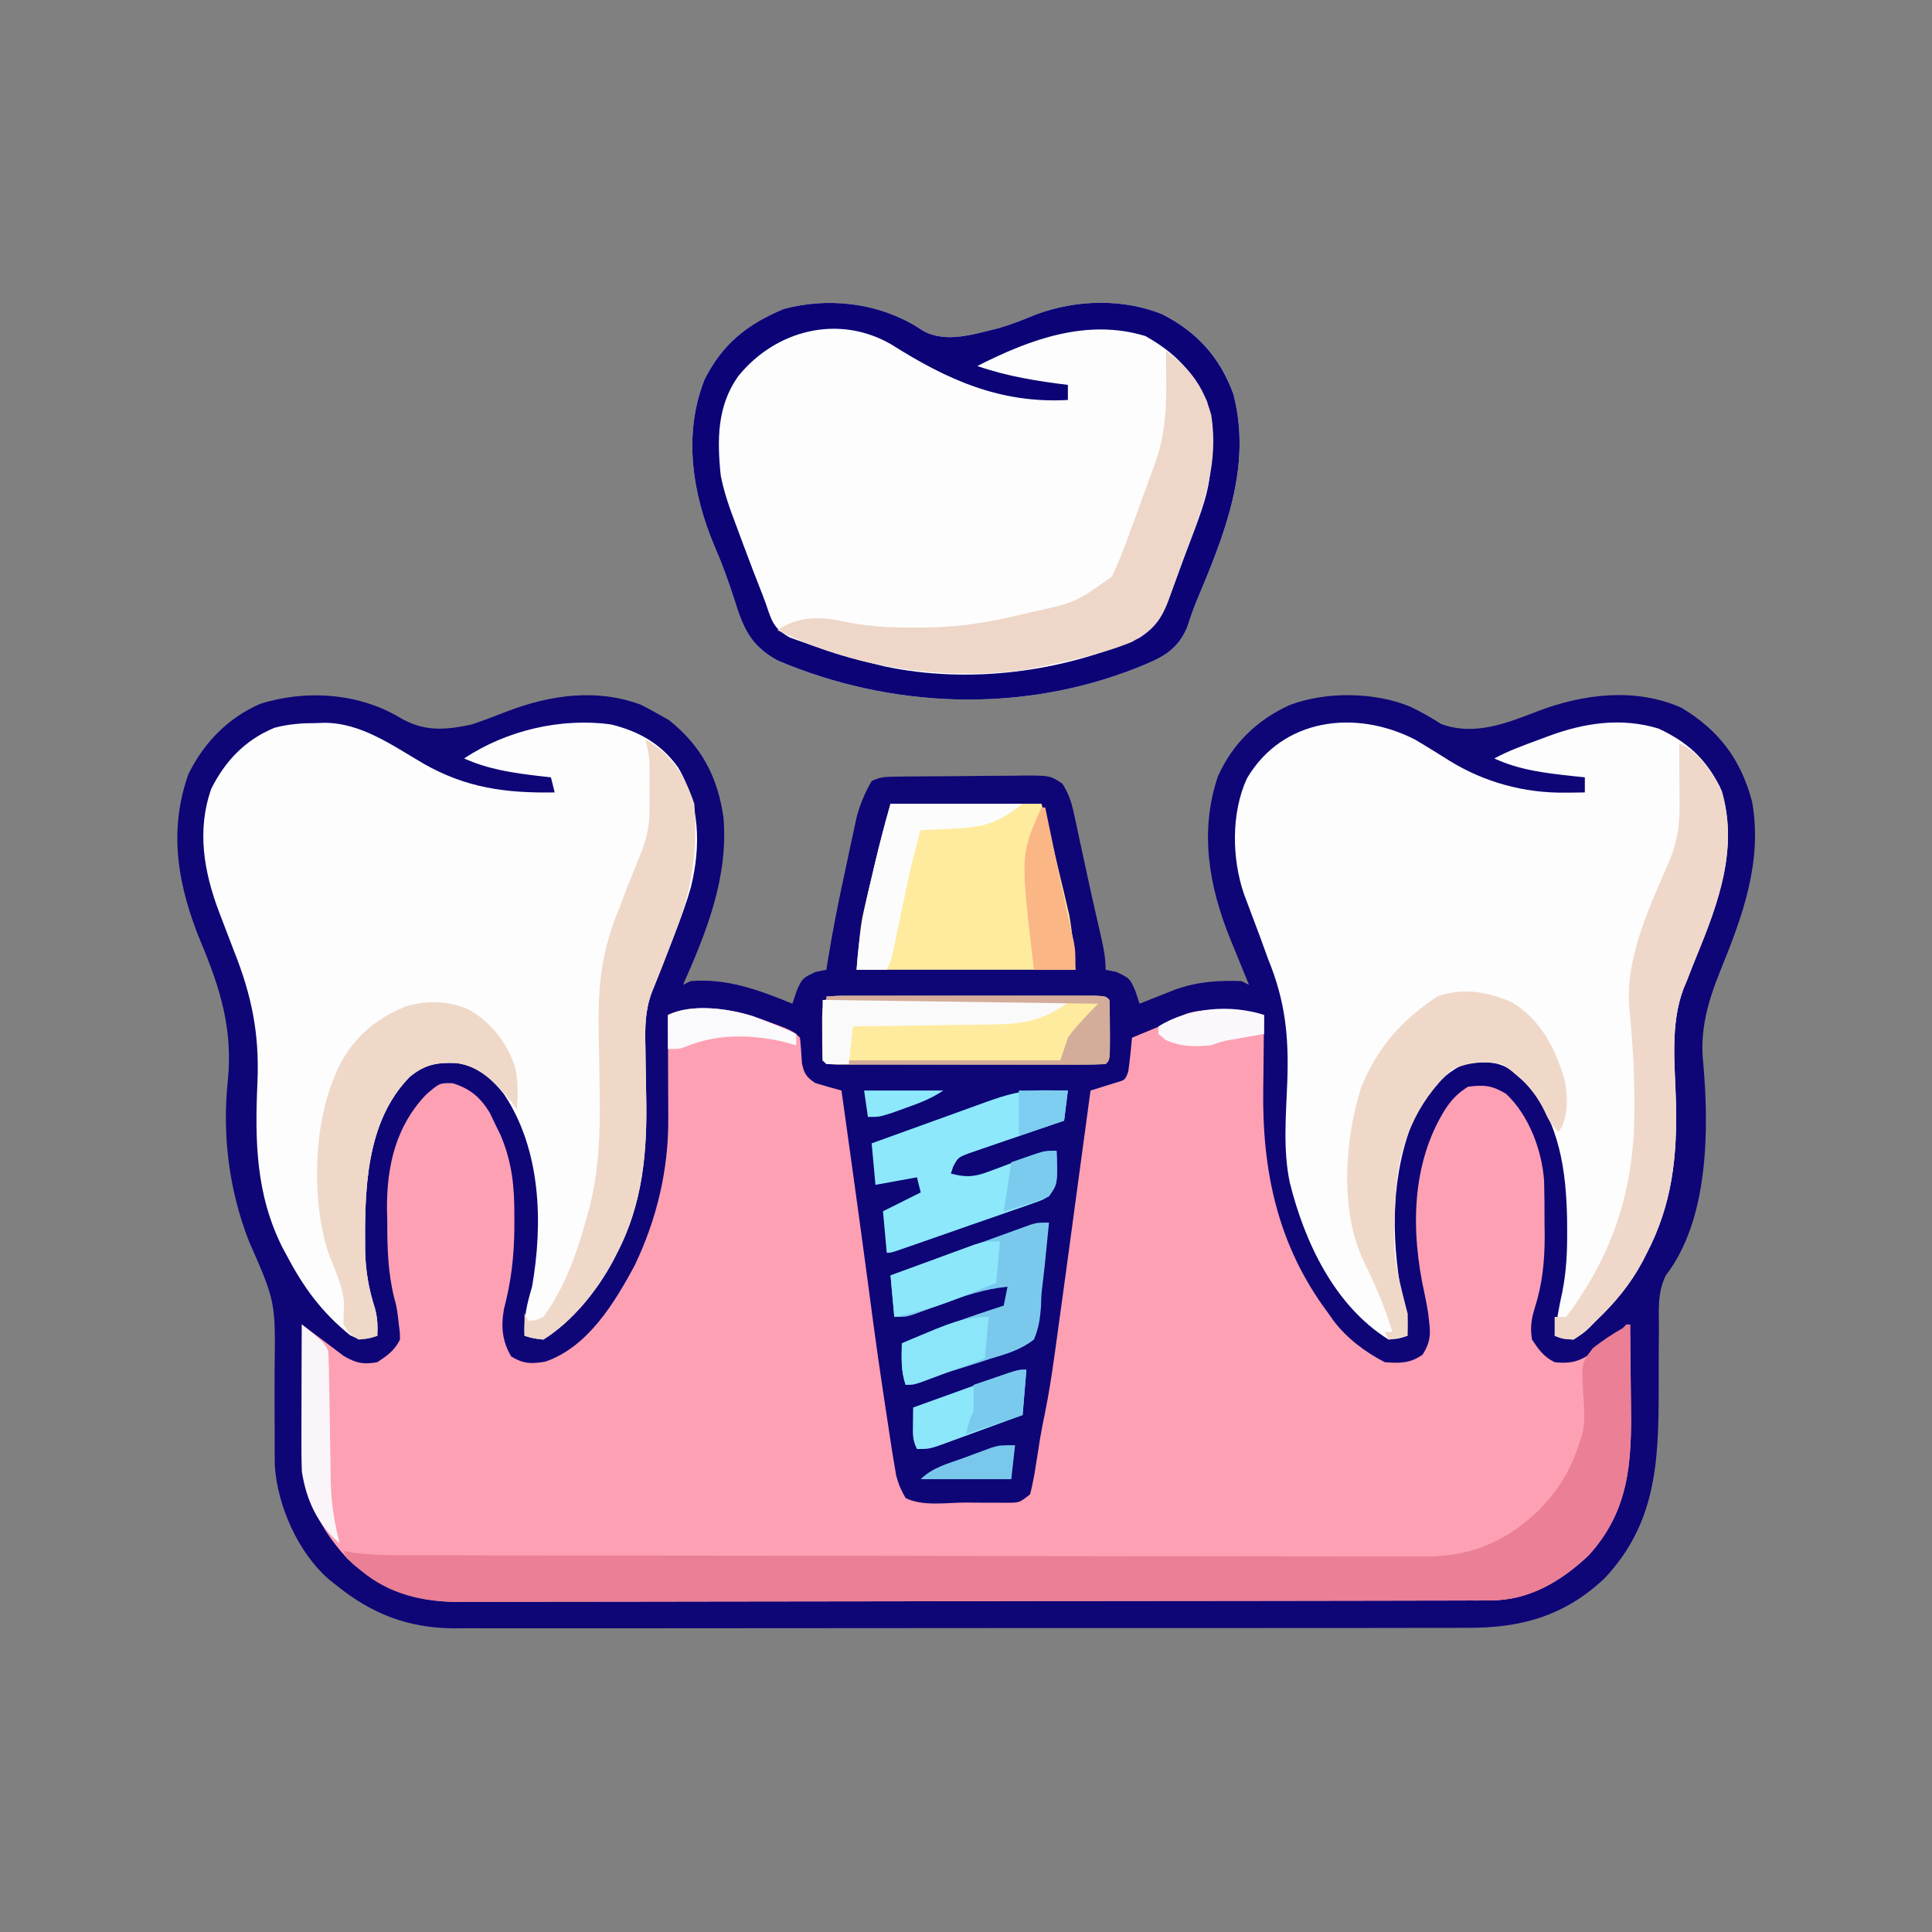
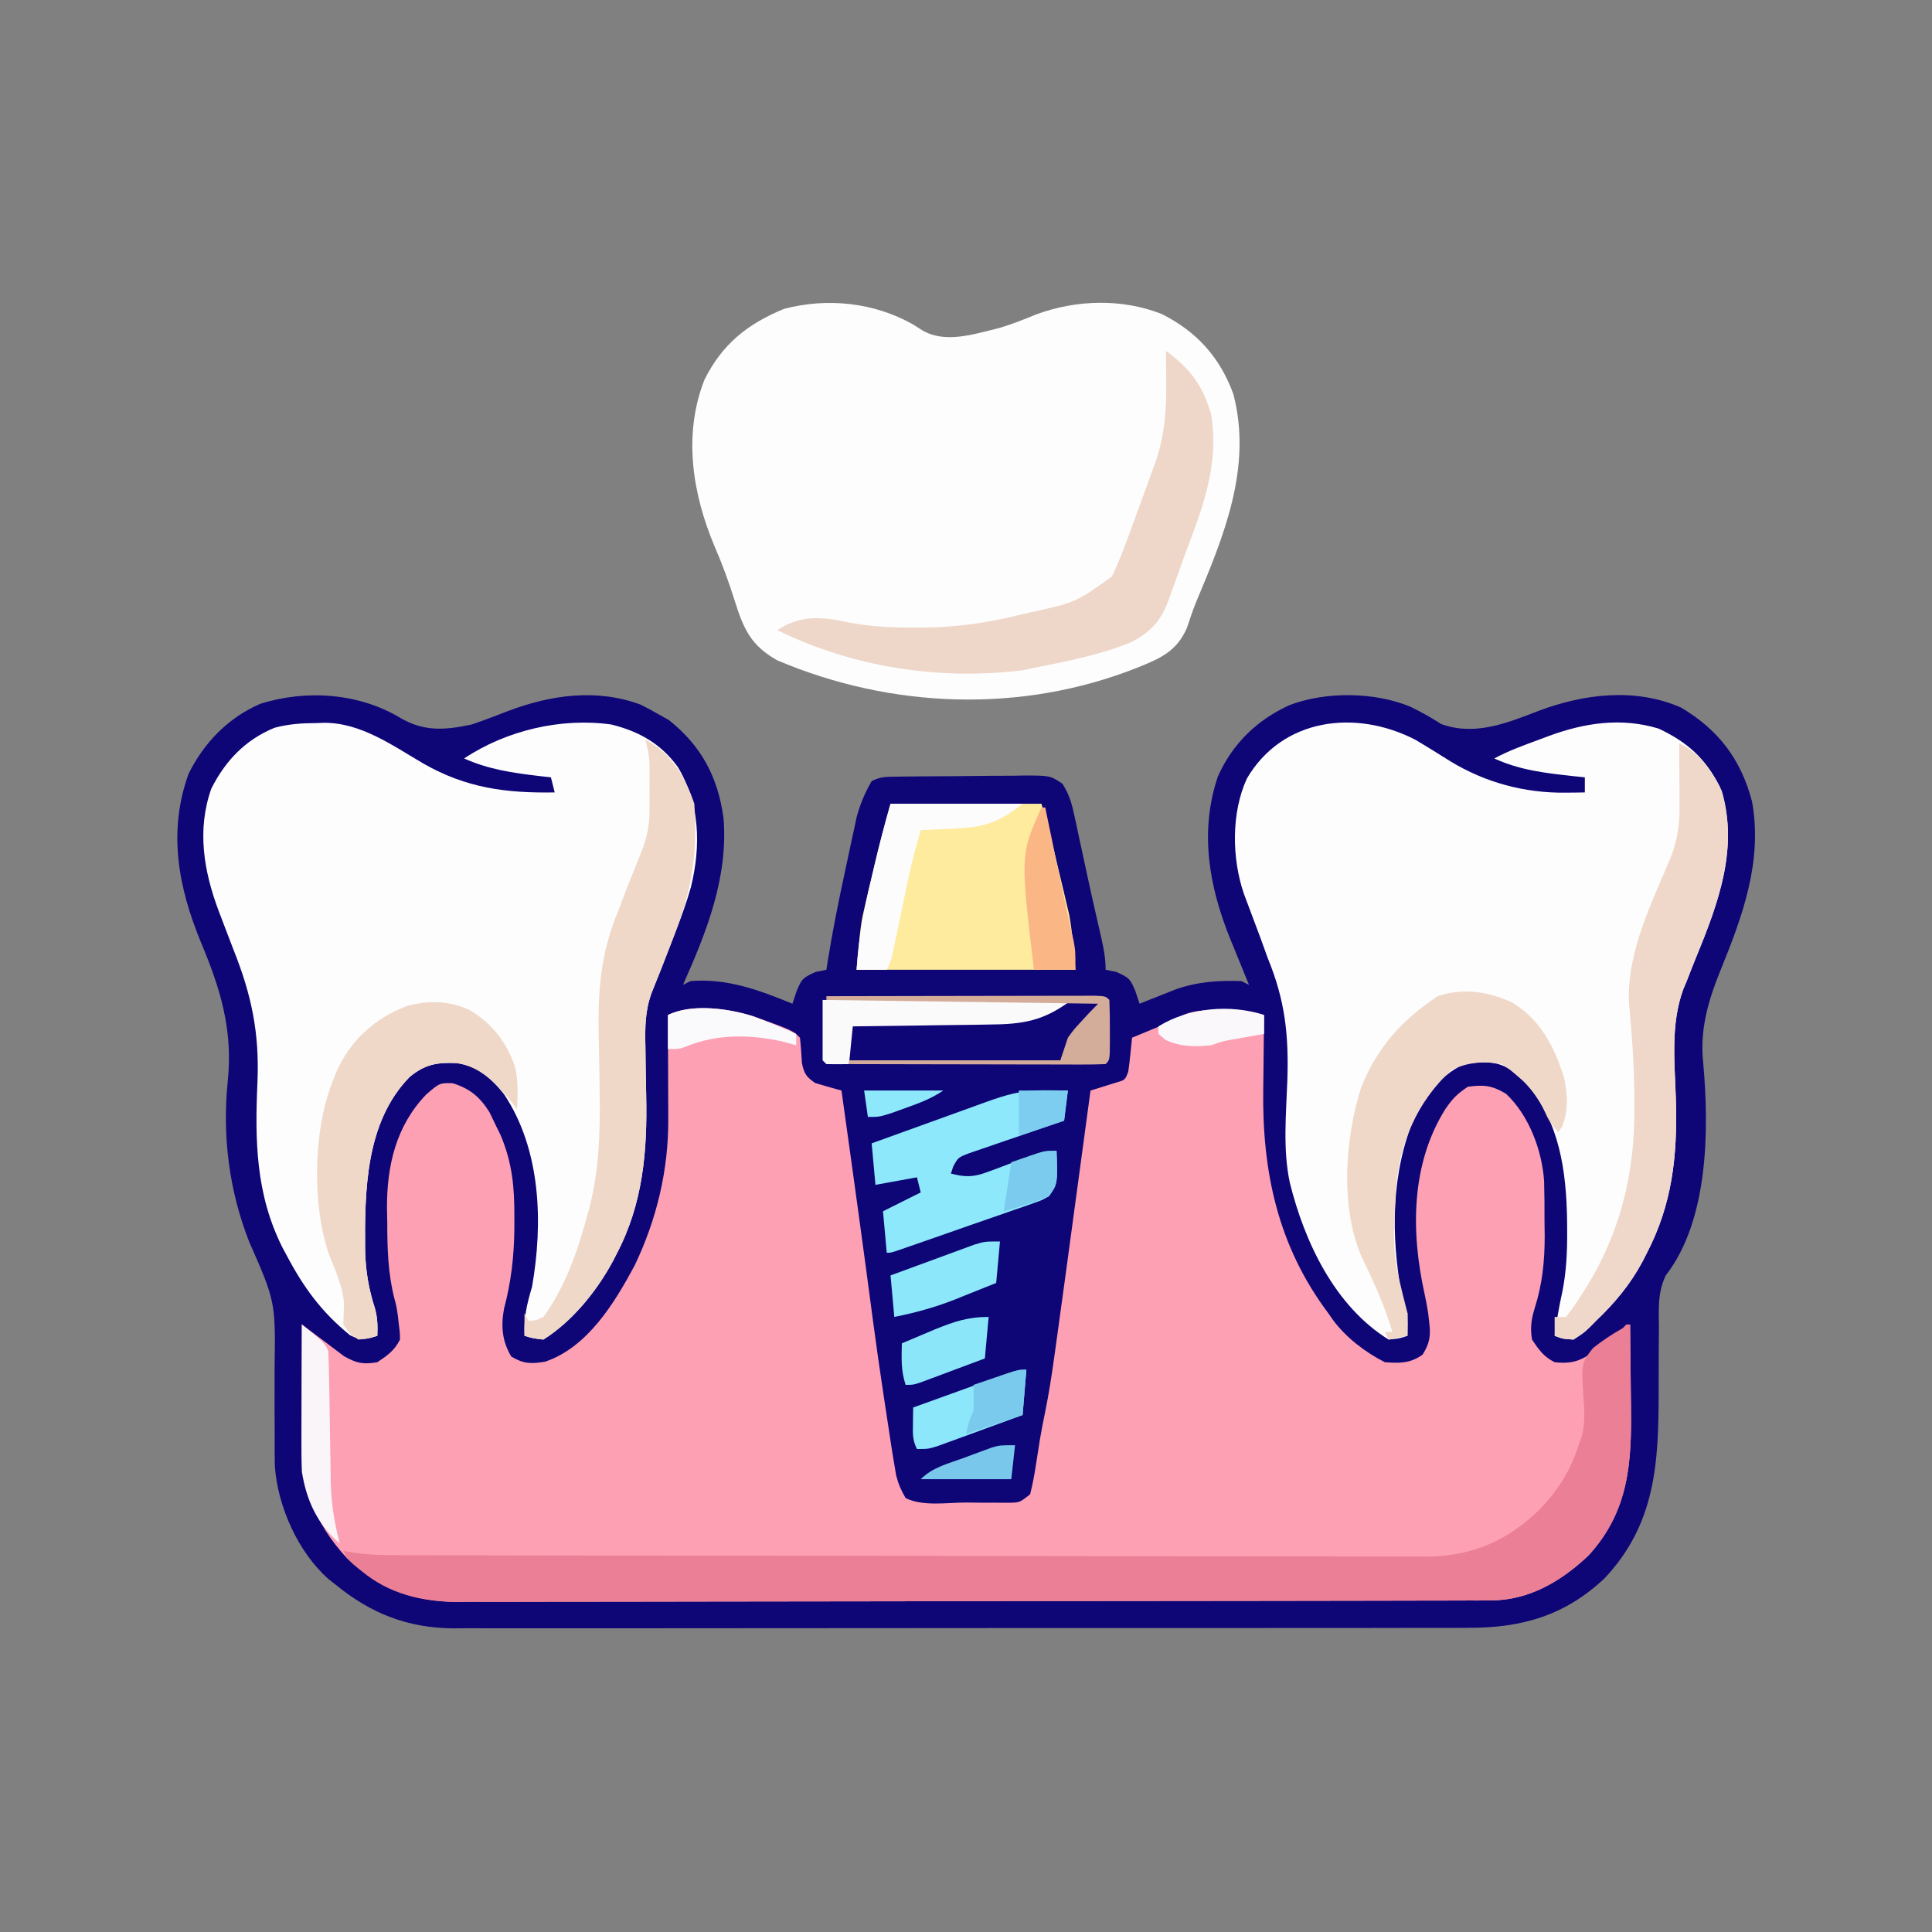
<svg xmlns="http://www.w3.org/2000/svg" width="512" height="512">
  <rect width="100%" height="100%" fill="#808080" stroke="none" />
  <path d="M0 0 C6.324 3.75 11.93 3.326 19.016 1.809 C22.261 0.718 25.446 -0.524 28.641 -1.754 C39.965 -6.051 52.187 -7.774 63.828 -3.441 C65.247 -2.736 66.647 -1.99 68.016 -1.191 C69.088 -0.593 70.161 0.005 71.266 0.621 C79.911 7.498 84.259 15.728 85.758 26.617 C87.026 42.319 81.295 56.7 75.016 70.809 C75.676 70.479 76.336 70.149 77.016 69.809 C86.669 69.017 95.173 72.173 104.016 75.809 C104.387 74.695 104.758 73.581 105.141 72.434 C106.495 69.195 106.778 68.916 110.203 67.371 C111.131 67.185 112.059 67 113.016 66.809 C113.172 65.794 113.172 65.794 113.332 64.759 C114.632 56.636 116.244 48.597 117.992 40.561 C118.457 38.417 118.909 36.271 119.361 34.125 C119.661 32.741 119.961 31.357 120.262 29.973 C120.527 28.74 120.791 27.507 121.064 26.237 C122.023 22.783 123.22 19.907 125.016 16.809 C127.359 15.637 128.79 15.664 131.402 15.632 C132.764 15.612 132.764 15.612 134.153 15.593 C135.136 15.585 136.12 15.578 137.133 15.57 C138.142 15.562 139.15 15.554 140.189 15.546 C142.326 15.532 144.463 15.521 146.6 15.513 C149.871 15.496 153.14 15.452 156.41 15.408 C158.484 15.398 160.559 15.39 162.633 15.383 C164.102 15.357 164.102 15.357 165.6 15.33 C172.324 15.351 172.324 15.351 175.567 17.495 C177.205 20.11 177.93 22.237 178.578 25.254 C178.816 26.323 179.053 27.392 179.298 28.494 C179.535 29.629 179.772 30.764 180.016 31.934 C180.269 33.093 180.523 34.251 180.784 35.446 C181.296 37.79 181.802 40.135 182.302 42.482 C182.942 45.467 183.607 48.446 184.289 51.422 C184.656 53.03 185.023 54.638 185.391 56.246 C185.558 56.978 185.726 57.71 185.898 58.463 C186.536 61.317 187.016 63.873 187.016 66.809 C188.408 67.087 188.408 67.087 189.828 67.371 C193.253 68.916 193.536 69.195 194.891 72.434 C195.262 73.547 195.633 74.661 196.016 75.809 C196.884 75.459 197.753 75.11 198.648 74.75 C199.801 74.295 200.953 73.84 202.141 73.371 C203.278 72.919 204.415 72.466 205.586 72 C211.473 69.955 216.852 69.603 223.016 69.809 C223.676 70.139 224.336 70.469 225.016 70.809 C224.668 69.963 224.668 69.963 224.313 69.1 C223.25 66.505 222.195 63.907 221.141 61.309 C220.593 59.978 220.593 59.978 220.035 58.621 C214.407 44.704 211.84 30.182 216.762 15.598 C220.64 6.875 227.124 0.625 235.719 -3.316 C245.381 -6.997 258.36 -6.845 267.828 -2.879 C270.683 -1.499 273.279 -0.024 275.953 1.684 C284.779 4.926 293.357 1.448 301.641 -1.754 C313.673 -6.317 327.442 -8.025 339.59 -2.641 C349.521 3.292 355.412 11.118 358.328 22.246 C361.183 38.153 355.764 52.732 349.834 67.275 C346.621 75.28 344.437 82.867 345.391 91.559 C346.934 109.002 346.897 133.06 335.445 147.835 C333.256 152.389 333.615 156.789 333.645 161.777 C333.627 163.98 333.61 166.184 333.592 168.387 C333.582 171.838 333.578 175.289 333.58 178.74 C333.56 197.531 332.804 213.619 319.266 228.059 C308.66 238.039 297.17 241.275 282.884 241.196 C281.7 241.202 280.516 241.207 279.295 241.213 C276.035 241.224 272.774 241.223 269.513 241.215 C265.986 241.211 262.459 241.223 258.932 241.233 C252.033 241.251 245.133 241.251 238.234 241.246 C232.623 241.242 227.012 241.244 221.401 241.249 C220.201 241.25 220.201 241.25 218.977 241.251 C217.351 241.253 215.726 241.254 214.1 241.256 C198.873 241.27 183.645 241.264 168.418 241.253 C154.504 241.243 140.59 241.256 126.677 241.28 C112.37 241.304 98.064 241.314 83.758 241.307 C75.734 241.303 67.71 241.306 59.686 241.323 C52.855 241.338 46.024 241.339 39.193 241.321 C35.712 241.313 32.231 241.31 28.75 241.326 C24.967 241.339 21.184 241.327 17.401 241.31 C16.314 241.319 15.228 241.329 14.108 241.339 C2.004 241.223 -7.642 237.426 -16.984 229.809 C-17.94 229.058 -17.94 229.058 -18.914 228.293 C-27.008 221.17 -32.443 208.924 -33.155 198.249 C-33.211 195.335 -33.208 192.426 -33.188 189.512 C-33.198 187.314 -33.21 185.116 -33.223 182.918 C-33.233 179.491 -33.234 176.064 -33.214 172.637 C-32.955 154.796 -32.955 154.796 -39.984 138.809 C-45.306 125.192 -47.114 110.74 -45.613 96.219 C-44.233 82.658 -47.579 71.818 -52.759 59.462 C-58.789 44.825 -61.521 30.081 -55.984 14.809 C-51.878 6.583 -45.567 0.075 -37.109 -3.629 C-25.036 -7.513 -10.907 -6.549 0 0 Z " fill="#0E0577" transform="translate(105.984,190.191)" />
  <path d="M0 0 C10.491 3.768 10.491 3.768 12.418 5.695 C12.661 7.951 12.801 10.205 12.941 12.469 C13.54 15.264 14.078 16.049 16.418 17.695 C18.743 18.391 21.076 19.06 23.418 19.695 C24.017 23.985 24.615 28.276 25.212 32.566 C25.433 34.156 25.655 35.747 25.876 37.338 C27.256 47.235 28.617 57.135 29.945 67.039 C33.083 90.65 33.083 90.65 36.668 114.195 C36.819 115.137 36.97 116.079 37.125 117.05 C37.268 117.892 37.411 118.734 37.559 119.602 C37.678 120.306 37.796 121.011 37.919 121.736 C38.482 123.947 39.255 125.734 40.418 127.695 C44.981 129.977 51.346 128.88 56.355 128.883 C57.657 128.895 58.958 128.907 60.299 128.92 C61.543 128.922 62.788 128.924 64.07 128.926 C65.215 128.93 66.36 128.934 67.539 128.938 C70.616 128.912 70.616 128.912 73.418 126.695 C74.084 123.995 74.582 121.436 74.98 118.695 C75.21 117.237 75.44 115.778 75.672 114.32 C75.782 113.609 75.893 112.898 76.007 112.165 C76.408 109.755 76.882 107.373 77.379 104.981 C78.349 100.17 79.111 95.357 79.781 90.496 C79.905 89.614 80.029 88.732 80.157 87.823 C81.922 75.188 83.625 62.545 85.332 49.903 C85.795 46.483 86.258 43.063 86.721 39.643 C87.621 32.994 88.52 26.345 89.418 19.695 C90.056 19.502 90.694 19.309 91.352 19.109 C92.178 18.849 93.004 18.589 93.855 18.32 C94.679 18.065 95.503 17.81 96.352 17.547 C98.596 16.886 98.596 16.886 99.418 14.695 C99.643 13.159 99.826 11.616 99.98 10.07 C100.064 9.253 100.148 8.436 100.234 7.594 C100.295 6.967 100.356 6.341 100.418 5.695 C101.238 5.358 102.058 5.02 102.902 4.672 C103.98 4.226 105.058 3.78 106.168 3.32 C107.235 2.879 108.303 2.439 109.402 1.984 C112.29 0.835 112.29 0.835 114.305 -0.457 C117.615 -1.785 120.971 -1.552 124.48 -1.492 C125.2 -1.492 125.92 -1.491 126.662 -1.49 C129.835 -1.464 132.388 -1.315 135.418 -0.305 C135.402 0.707 135.387 1.719 135.37 2.762 C135.315 6.592 135.281 10.422 135.253 14.252 C135.238 15.896 135.218 17.539 135.192 19.183 C134.85 41.087 139.031 60.873 152.418 78.695 C153.046 79.598 153.046 79.598 153.688 80.52 C157.174 85.213 162.233 89.06 167.418 91.695 C171.325 91.993 174.169 92.016 177.418 89.695 C179.347 86.628 179.609 84.636 179.168 81.07 C179.08 80.294 178.993 79.518 178.902 78.719 C178.625 76.987 178.32 75.259 177.937 73.547 C174.282 57.07 174.327 39.11 183.48 24.57 C185.382 21.816 186.562 20.599 189.418 18.695 C193.707 18.129 195.806 18.328 199.543 20.57 C205.607 26.277 209.066 35.52 209.623 43.701 C209.723 47.285 209.74 50.86 209.73 54.445 C209.747 55.657 209.763 56.869 209.779 58.117 C209.783 64.957 209.177 70.929 207.106 77.46 C206.207 80.381 205.914 82.673 206.418 85.695 C208.218 88.395 209.502 90.237 212.418 91.695 C217.655 92.271 220.015 91.027 224.105 87.82 C225.037 87.101 225.969 86.382 226.93 85.641 C227.751 84.999 228.572 84.357 229.418 83.695 C230.903 82.705 230.903 82.705 232.418 81.695 C232.493 87.066 232.547 92.437 232.583 97.809 C232.598 99.632 232.618 101.455 232.644 103.278 C232.855 118.382 232.103 131.195 221.379 142.926 C214.089 149.79 205.636 154.809 195.459 154.83 C194.454 154.834 193.45 154.838 192.415 154.843 C191.314 154.843 190.212 154.843 189.077 154.842 C187.906 154.846 186.734 154.85 185.527 154.854 C182.273 154.863 179.02 154.867 175.767 154.87 C172.258 154.874 168.749 154.883 165.24 154.892 C156.766 154.912 148.291 154.922 139.817 154.931 C135.824 154.935 131.831 154.941 127.838 154.946 C114.562 154.963 101.285 154.977 88.008 154.985 C84.563 154.987 81.118 154.989 77.674 154.99 C76.817 154.991 75.961 154.991 75.079 154.992 C61.216 155 47.353 155.026 33.49 155.058 C19.251 155.091 5.011 155.109 -9.228 155.112 C-17.22 155.114 -25.213 155.123 -33.205 155.149 C-40.013 155.171 -46.821 155.179 -53.628 155.169 C-57.099 155.164 -60.57 155.166 -64.04 155.186 C-67.811 155.203 -71.582 155.196 -75.353 155.183 C-76.981 155.2 -76.981 155.2 -78.643 155.216 C-90.047 155.121 -99.312 151.621 -107.582 143.695 C-116.47 134.068 -119.76 124.564 -119.68 111.676 C-119.678 110.817 -119.677 109.959 -119.675 109.074 C-119.67 106.344 -119.657 103.613 -119.645 100.883 C-119.64 99.027 -119.635 97.171 -119.631 95.314 C-119.62 90.775 -119.603 86.235 -119.582 81.695 C-118.314 82.646 -117.046 83.596 -115.777 84.547 C-115.071 85.076 -114.365 85.606 -113.637 86.151 C-111.906 87.452 -110.181 88.76 -108.457 90.07 C-105.085 91.976 -103.392 92.344 -99.582 91.695 C-96.882 89.895 -95.04 88.612 -93.582 85.695 C-93.607 83.782 -93.607 83.782 -93.895 81.633 C-93.973 80.92 -94.052 80.207 -94.133 79.473 C-94.516 76.835 -94.516 76.835 -95.059 74.847 C-96.799 68.022 -96.949 61.403 -96.957 54.383 C-96.982 53.236 -97.006 52.09 -97.031 50.908 C-97.07 39.577 -94.641 29.056 -86.582 20.695 C-83.072 17.685 -83.072 17.685 -79.645 17.758 C-75.06 19.161 -72.393 21.398 -69.852 25.465 C-69.371 26.469 -68.89 27.473 -68.395 28.508 C-67.662 30.002 -67.662 30.002 -66.914 31.527 C-63.818 38.891 -63.231 45.302 -63.27 53.195 C-63.27 54.257 -63.271 55.32 -63.271 56.414 C-63.357 63.783 -64.132 70.436 -66.023 77.574 C-66.852 82.202 -66.516 86.139 -64.082 90.195 C-60.81 92.159 -58.801 92.17 -55.078 91.547 C-43.823 87.707 -36.741 76.001 -31.395 66.07 C-25.533 53.818 -22.391 40.698 -22.484 27.137 C-22.486 26.348 -22.487 25.558 -22.489 24.745 C-22.494 22.249 -22.507 19.754 -22.52 17.258 C-22.525 15.555 -22.529 13.853 -22.533 12.15 C-22.544 7.999 -22.561 3.847 -22.582 -0.305 C-16.365 -3.413 -6.479 -2.068 0 0 Z " fill="#FEA0B3" transform="translate(199.582,269.305)" />
  <path d="M0 0 C3.135 1.84 6.213 3.771 9.293 5.703 C18.544 11.367 29.026 14.195 39.875 14.062 C41.325 14.049 41.325 14.049 42.805 14.035 C43.891 14.018 43.891 14.018 45 14 C45 12.68 45 11.36 45 10 C43.938 9.89 42.876 9.781 41.781 9.668 C34.457 8.863 27.768 8.102 21 5 C24.866 2.911 28.951 1.459 33.062 -0.062 C33.782 -0.331 34.502 -0.6 35.244 -0.877 C44.789 -4.431 54.637 -5.945 64.578 -2.906 C72.289 0.736 76.974 5.017 80.812 12.562 C86.128 27.95 80.452 43.177 74.551 57.533 C73.671 59.678 72.833 61.836 72 64 C71.708 64.689 71.416 65.378 71.115 66.088 C67.62 75.522 68.85 85.871 69.137 95.755 C69.526 110.331 68.21 123.141 61.312 136.312 C60.974 136.974 60.635 137.636 60.286 138.318 C57.052 144.365 52.967 149.273 48 154 C47.43 154.577 46.86 155.155 46.273 155.75 C44.75 157.188 44.75 157.188 42 159 C39.125 158.812 39.125 158.812 37 158 C37.511 154.08 38.156 150.268 39.02 146.41 C40.104 141.013 40.346 135.807 40.312 130.312 C40.308 129.356 40.303 128.399 40.298 127.413 C40.084 114.342 38.317 101.241 29.438 91.062 C28.633 90.382 27.829 89.701 27 89 C26.39 88.471 25.781 87.943 25.152 87.398 C21.356 84.932 17.362 85.398 13 86 C5.906 89.274 1.726 95.864 -1.25 102.875 C-6.712 117.94 -6.175 134.427 -3 150 C-2.67 150.66 -2.34 151.32 -2 152 C-1.96 154 -1.957 156 -2 158 C-4.199 158.734 -4.199 158.734 -7 159 C-21.29 150.142 -29.303 133.117 -33.193 117.388 C-35.054 108.579 -34.169 99.333 -33.843 90.397 C-33.441 78.381 -34.407 69.178 -39 58 C-39.668 56.175 -40.33 54.349 -40.984 52.52 C-41.57 50.95 -42.159 49.381 -42.75 47.812 C-43.351 46.216 -43.95 44.618 -44.547 43.02 C-44.803 42.34 -45.059 41.66 -45.323 40.96 C-48.578 31.532 -48.744 19.425 -44.562 10.312 C-35.152 -5.728 -15.75 -8.089 0 0 Z " fill="#FDFDFE" transform="translate(375,196)" />
  <path d="M0 0 C0.661 -0.024 1.321 -0.049 2.002 -0.074 C11.84 -0.131 20.213 5.947 28.438 10.752 C39.784 17.223 50.282 18.589 63.188 18.375 C62.693 16.395 62.693 16.395 62.188 14.375 C61.197 14.265 60.208 14.156 59.188 14.043 C52.171 13.217 45.691 12.295 39.188 9.375 C50.372 1.919 64.937 -1.488 78.188 0.375 C85.598 2.208 91.41 5.516 95.883 11.73 C101.703 21.544 101.955 32.532 99.297 43.453 C98.152 47.513 96.708 51.443 95.188 55.375 C94.738 56.554 94.738 56.554 94.28 57.756 C92.518 62.363 90.719 66.952 88.864 71.522 C87.122 76.291 87.117 80.7 87.23 85.734 C87.253 87.426 87.274 89.117 87.295 90.809 C87.332 93.448 87.374 96.086 87.434 98.725 C87.754 113.438 86.596 127.341 79.625 140.625 C79.293 141.276 78.96 141.926 78.618 142.596 C74.339 150.53 67.872 158.556 60.188 163.375 C57.438 163.062 57.438 163.062 55.188 162.375 C54.955 157.619 55.833 153.917 57.188 149.375 C60.147 132.423 59.561 113.091 49.77 98.367 C46.358 94.072 42.807 90.866 37.172 90.102 C32.027 89.868 28.752 90.451 24.746 93.781 C12.971 105.822 12.816 124.168 12.953 139.945 C13.095 145.218 13.899 150.008 15.531 155.035 C16.244 157.578 16.3 159.747 16.188 162.375 C13.198 163.294 11.78 163.679 8.941 162.223 C1.323 156.016 -3.4 149.51 -7.938 140.875 C-8.262 140.278 -8.587 139.68 -8.922 139.065 C-16.073 124.86 -16.273 110.587 -15.58 95.089 C-15.053 82.299 -17.084 72.245 -21.812 60.375 C-22.392 58.868 -22.969 57.359 -23.544 55.85 C-23.799 55.182 -24.055 54.514 -24.318 53.826 C-24.564 53.182 -24.809 52.538 -25.062 51.875 C-25.44 50.888 -25.44 50.888 -25.825 49.88 C-29.809 39.274 -31.687 28.328 -27.812 17.375 C-24.076 9.952 -18.784 4.421 -11.051 1.238 C-7.328 0.246 -3.825 0.007 0 0 Z " fill="#FDFDFE" transform="translate(83.812,191.625)" />
  <path d="M0 0 C0.859 0.543 1.717 1.085 2.602 1.645 C8.667 5.073 16.162 2.519 22.531 1 C26.024 -0.007 29.266 -1.306 32.625 -2.688 C43.197 -6.569 55.245 -6.948 65.812 -2.812 C75.096 1.823 81.302 8.653 84.875 18.5 C89.898 37.9 82.327 56.094 74.914 73.722 C74.037 75.909 73.303 78.111 72.566 80.348 C69.858 86.662 65.413 88.524 59.25 91 C28.614 103.106 -5.81 101.825 -36 89 C-43.128 85.021 -44.998 80.525 -47.375 72.938 C-48.914 68.115 -50.591 63.456 -52.625 58.812 C-58.516 44.839 -61.013 29.137 -55.316 14.648 C-50.612 5.183 -43.945 -0.127 -34.262 -4.133 C-22.761 -7.19 -10.306 -5.845 0 0 Z " fill="#FDFDFE" transform="translate(242,86)" />
  <path d="M0 0 C0.33 0 0.66 0 1 0 C1.075 5.371 1.129 10.742 1.165 16.113 C1.18 17.937 1.2 19.76 1.226 21.583 C1.437 36.687 0.685 49.5 -10.039 61.23 C-17.329 68.095 -25.782 73.113 -35.959 73.134 C-36.964 73.139 -37.968 73.143 -39.003 73.148 C-40.104 73.148 -41.206 73.147 -42.341 73.147 C-43.512 73.151 -44.684 73.155 -45.891 73.158 C-49.145 73.167 -52.398 73.172 -55.651 73.175 C-59.16 73.179 -62.669 73.188 -66.177 73.197 C-74.652 73.217 -83.127 73.227 -91.601 73.236 C-95.594 73.24 -99.587 73.245 -103.58 73.251 C-116.856 73.268 -130.133 73.282 -143.41 73.289 C-146.855 73.291 -150.3 73.293 -153.744 73.295 C-154.601 73.296 -155.457 73.296 -156.339 73.297 C-170.202 73.305 -184.065 73.33 -197.928 73.363 C-212.167 73.396 -226.407 73.414 -240.646 73.417 C-248.638 73.419 -256.631 73.428 -264.623 73.453 C-271.431 73.475 -278.238 73.483 -285.046 73.474 C-288.517 73.469 -291.988 73.471 -295.458 73.49 C-299.229 73.508 -303 73.501 -306.771 73.488 C-307.856 73.499 -308.942 73.51 -310.061 73.521 C-319.24 73.444 -327.944 71.39 -335.125 65.375 C-335.849 64.785 -336.574 64.194 -337.32 63.586 C-339 62 -339 62 -340 60 C-339.087 60.162 -338.174 60.324 -337.234 60.491 C-331.925 61.242 -326.612 61.148 -321.261 61.147 C-319.493 61.153 -319.493 61.153 -317.69 61.158 C-314.432 61.167 -311.174 61.172 -307.916 61.175 C-304.397 61.179 -300.878 61.188 -297.359 61.197 C-288.87 61.217 -280.38 61.227 -271.89 61.236 C-267.888 61.24 -263.886 61.245 -259.884 61.251 C-246.573 61.268 -233.263 61.282 -219.952 61.289 C-216.502 61.291 -213.052 61.293 -209.602 61.295 C-208.745 61.296 -207.887 61.296 -207.004 61.297 C-193.112 61.305 -179.22 61.33 -165.328 61.363 C-151.052 61.396 -136.777 61.414 -122.501 61.417 C-114.491 61.419 -106.481 61.428 -98.471 61.453 C-91.65 61.475 -84.83 61.483 -78.009 61.474 C-74.532 61.469 -71.055 61.471 -67.579 61.49 C-63.801 61.508 -60.025 61.501 -56.247 61.488 C-54.616 61.504 -54.616 61.504 -52.951 61.521 C-40.787 61.419 -31.522 57.342 -22.871 48.93 C-18.252 44.046 -15.186 39.351 -13 33 C-12.588 31.824 -12.175 30.649 -11.75 29.438 C-10.875 25.93 -11.132 22.723 -11.376 19.137 C-11.897 10.141 -11.897 10.141 -8.816 6.223 C-6.294 4.244 -3.791 2.57 -1 1 C-0.67 0.67 -0.34 0.34 0 0 Z " fill="#EA7F95" transform="translate(431,351)" />
-   <path d="M0 0 C0.859 0.543 1.717 1.085 2.602 1.645 C8.667 5.073 16.162 2.519 22.531 1 C26.024 -0.007 29.266 -1.306 32.625 -2.688 C43.197 -6.569 55.245 -6.948 65.812 -2.812 C75.096 1.823 81.302 8.653 84.875 18.5 C89.898 37.9 82.327 56.094 74.914 73.722 C74.037 75.909 73.303 78.111 72.566 80.348 C69.858 86.662 65.413 88.524 59.25 91 C28.614 103.106 -5.81 101.825 -36 89 C-43.128 85.021 -44.998 80.525 -47.375 72.938 C-48.914 68.115 -50.591 63.456 -52.625 58.812 C-58.516 44.839 -61.013 29.137 -55.316 14.648 C-50.612 5.183 -43.945 -0.127 -34.262 -4.133 C-22.761 -7.19 -10.306 -5.845 0 0 Z M-46.371 13.703 C-51.99 21.627 -51.971 30.582 -51 40 C-50.117 44.533 -48.643 48.69 -47 53 C-46.352 54.743 -45.705 56.487 -45.059 58.23 C-43.376 62.726 -41.686 67.218 -39.906 71.676 C-39.34 73.127 -38.81 74.592 -38.333 76.074 C-37.084 79.687 -36.144 80.915 -32.812 82.891 C-31.552 83.372 -30.28 83.824 -29 84.25 C-28.329 84.494 -27.657 84.738 -26.966 84.989 C-21.392 86.975 -15.774 88.703 -10 90 C-9.175 90.205 -8.35 90.41 -7.5 90.621 C14.766 95.314 39.289 92.167 60 83 C64.379 80.08 65.984 77.526 67.789 72.617 C68.019 72.003 68.249 71.389 68.486 70.756 C69.213 68.8 69.919 66.838 70.625 64.875 C71.105 63.58 71.587 62.286 72.07 60.992 C79.627 41.222 79.627 41.222 77.934 20.551 C74.195 12.431 69.276 7.41 61.562 3.062 C46.031 -1.682 30.819 3.968 17 11 C24.88 13.724 32.739 14.988 41 16 C41 17.32 41 18.64 41 20 C23.06 20.989 9.038 14.658 -5.816 5.262 C-19.893 -2.872 -36.527 1.532 -46.371 13.703 Z " fill="#0B0376" transform="translate(242,86)" />
  <path d="M0 0 C13.2 0 26.4 0 40 0 C41.874 6.557 43.509 13.113 45.062 19.75 C45.331 20.866 45.6 21.983 45.877 23.133 C46.135 24.239 46.394 25.345 46.66 26.484 C46.894 27.471 47.127 28.459 47.367 29.476 C48.228 34.271 48.559 39.148 49 44 C29.86 44 10.72 44 -9 44 C-7.875 31.62 -7.875 31.62 -6.66 26.484 C-6.402 25.378 -6.143 24.272 -5.877 23.133 C-5.608 22.016 -5.339 20.9 -5.062 19.75 C-4.798 18.618 -4.533 17.486 -4.26 16.32 C-2.964 10.828 -1.552 5.432 0 0 Z " fill="#FEEB9E" transform="translate(236,213)" />
  <path d="M0 0 C6.403 4.645 9.865 9.317 12 17 C13.932 29.388 10.352 39.882 5.997 51.362 C5.014 53.963 4.079 56.578 3.152 59.199 C2.562 60.821 1.97 62.442 1.375 64.062 C1.111 64.806 0.846 65.55 0.574 66.316 C-1.47 71.663 -3.949 74.32 -9.043 77.125 C-17.395 80.533 -26.181 82.249 -35 84 C-35.931 84.199 -36.861 84.397 -37.82 84.602 C-60.005 87.381 -82.921 83.857 -103 74 C-97.797 70.531 -92.774 70.3 -86.603 71.445 C-85.728 71.625 -84.854 71.806 -83.953 71.992 C-78.201 73.061 -72.654 73.346 -66.812 73.312 C-65.815 73.309 -64.818 73.306 -63.79 73.302 C-55.219 73.177 -47.32 72.052 -39 70 C-38.01 69.772 -37.02 69.544 -36 69.309 C-23.913 66.647 -23.913 66.647 -14.332 59.789 C-12.763 56.504 -11.427 53.169 -10.188 49.75 C-9.934 49.06 -9.68 48.37 -9.419 47.658 C-8.884 46.195 -8.351 44.73 -7.82 43.264 C-6.992 40.979 -6.153 38.699 -5.312 36.418 C-4.77 34.925 -4.228 33.431 -3.688 31.938 C-3.306 30.904 -3.306 30.904 -2.917 29.849 C-0.333 22.616 0.147 15.684 0.062 8.062 C0.058 7.283 0.053 6.504 0.049 5.701 C0.037 3.801 0.019 1.9 0 0 Z " fill="#EED7C8" transform="translate(309,93)" />
  <path d="M0 0 C6.842 3.584 10.583 9.75 13 17 C13.921 29.357 12.448 39.495 8 51 C7.551 52.179 7.551 52.179 7.092 53.381 C5.331 57.988 3.531 62.577 1.677 67.147 C-0.065 71.916 -0.071 76.325 0.043 81.359 C0.065 83.051 0.087 84.742 0.107 86.434 C0.144 89.073 0.187 91.711 0.247 94.35 C0.566 109.063 -0.592 122.966 -7.562 136.25 C-7.895 136.901 -8.227 137.551 -8.569 138.221 C-12.849 146.155 -19.316 154.181 -27 159 C-29.75 158.688 -29.75 158.688 -32 158 C-32 156.02 -32 154.04 -32 152 C-31.67 152.66 -31.34 153.32 -31 154 C-29.114 153.969 -29.114 153.969 -27 153 C-25.469 150.933 -24.304 149.072 -23.125 146.812 C-22.782 146.16 -22.439 145.508 -22.086 144.837 C-19.206 139.03 -17.283 133.05 -15.562 126.812 C-15.316 125.923 -15.069 125.034 -14.815 124.118 C-12.208 114.006 -11.931 104.116 -12.078 93.73 C-12.091 92.8 -12.103 91.869 -12.116 90.91 C-12.17 87.03 -12.226 83.15 -12.322 79.271 C-12.619 66.708 -11.925 56.647 -7 45 C-6.335 43.247 -5.674 41.493 -5.016 39.738 C-4.431 38.261 -3.843 36.786 -3.25 35.312 C-2.649 33.809 -2.05 32.306 -1.453 30.801 C-1.197 30.163 -0.941 29.525 -0.677 28.868 C0.586 25.382 1.127 22.303 1.133 18.594 C1.134 17.767 1.135 16.941 1.137 16.09 C1.131 14.808 1.131 14.808 1.125 13.5 C1.129 12.645 1.133 11.791 1.137 10.91 C1.135 10.084 1.134 9.258 1.133 8.406 C1.131 7.282 1.131 7.282 1.129 6.135 C0.999 3.977 0.592 2.075 0 0 Z " fill="#EFD8C8" transform="translate(171,196)" />
  <path d="M0 0 C5.57 2.61 8.594 7.188 11.312 12.625 C15.713 27.825 10.325 42.485 4.551 56.533 C3.671 58.678 2.833 60.836 2 63 C1.708 63.689 1.416 64.378 1.115 65.088 C-2.38 74.522 -1.15 84.871 -0.863 94.755 C-0.474 109.331 -1.79 122.141 -8.688 135.312 C-9.026 135.974 -9.365 136.636 -9.714 137.318 C-12.948 143.365 -17.033 148.273 -22 153 C-22.57 153.577 -23.14 154.155 -23.727 154.75 C-25.25 156.188 -25.25 156.188 -28 158 C-30.875 157.812 -30.875 157.812 -33 157 C-33 155.35 -33 153.7 -33 152 C-32.01 152 -31.02 152 -30 152 C-28.375 149.943 -26.998 147.968 -25.625 145.75 C-25.227 145.115 -24.828 144.481 -24.417 143.827 C-15.486 129.255 -11.788 113.827 -11.875 96.875 C-11.878 95.491 -11.878 95.491 -11.881 94.078 C-11.914 88.841 -12.093 83.658 -12.5 78.438 C-12.584 77.338 -12.668 76.238 -12.754 75.105 C-12.912 73.107 -13.086 71.109 -13.277 69.113 C-14.034 55.589 -7.328 42.373 -2.199 30.137 C-0.461 25.591 0.126 21.552 0.098 16.699 C0.094 15.723 0.091 14.746 0.088 13.74 C0.08 12.733 0.071 11.725 0.062 10.688 C0.058 9.661 0.053 8.634 0.049 7.576 C0.037 5.051 0.021 2.525 0 0 Z " fill="#EFD8C9" transform="translate(445,197)" />
  <path d="M0 0 C7.57 4.449 11.549 12.201 13.949 20.402 C14.823 24.63 14.971 28.859 13.359 32.887 C13.029 33.382 12.699 33.877 12.359 34.387 C10.379 32.407 9.674 31.082 8.547 28.574 C5.996 23.341 2.238 19.545 -2.641 16.387 C-7.399 15.515 -11.506 15.863 -15.891 17.887 C-25.19 26.341 -30.056 37.851 -30.75 50.357 C-31.61 66.807 -31.61 66.807 -27.641 82.387 C-27.601 84.386 -27.597 86.387 -27.641 88.387 C-30.116 88.882 -30.116 88.882 -32.641 89.387 C-32.971 88.727 -33.301 88.067 -33.641 87.387 C-32.981 87.387 -32.321 87.387 -31.641 87.387 C-33.594 80.836 -36.207 74.825 -39.215 68.705 C-45.656 55.389 -44.299 36.36 -39.91 22.527 C-35.636 11.953 -29.111 4.648 -19.641 -1.613 C-12.83 -3.884 -6.49 -2.872 0 0 Z " fill="#F0D8C8" transform="translate(400.641,265.613)" />
  <path d="M0 0 C6.084 3.503 10.072 8.68 12.293 15.305 C13.087 19.012 12.985 22.67 12.75 26.438 C12.234 25.736 11.719 25.035 11.188 24.312 C7.211 19.622 3.075 15.024 -3.266 14.164 C-8.411 13.93 -11.685 14.513 -15.691 17.844 C-27.467 29.885 -27.621 48.231 -27.484 64.008 C-27.343 69.281 -26.539 74.071 -24.906 79.098 C-24.193 81.64 -24.138 83.81 -24.25 86.438 C-26.5 87.188 -26.5 87.188 -29.25 87.438 C-31.562 86 -31.562 86 -33.25 83.438 C-33.216 81.618 -33.172 79.797 -33.062 77.98 C-33.403 73.356 -35.368 69.183 -37.059 64.902 C-41.577 51.761 -41.261 32.369 -36.25 19.438 C-35.91 18.551 -35.569 17.664 -35.219 16.75 C-31.454 8.203 -25.282 2.547 -16.605 -0.902 C-10.876 -2.508 -5.473 -2.408 0 0 Z " fill="#EFD8C8" transform="translate(124.25,267.562)" />
-   <path d="M0 0 C0.72 -0.002 1.441 -0.004 2.183 -0.005 C4.575 -0.01 6.967 -0.007 9.359 -0.003 C11.015 -0.004 12.67 -0.005 14.325 -0.006 C17.799 -0.008 21.272 -0.006 24.746 -0.001 C29.209 0.005 33.671 0.001 38.134 -0.005 C41.553 -0.008 44.973 -0.007 48.392 -0.004 C50.038 -0.004 51.684 -0.005 53.33 -0.007 C55.626 -0.009 57.922 -0.006 60.219 0 C61.528 0.001 62.837 0.002 64.187 0.002 C67.109 0.129 67.109 0.129 68.109 1.129 C68.209 3.807 68.248 6.452 68.234 9.129 C68.238 9.88 68.242 10.63 68.246 11.403 C68.236 17.003 68.236 17.003 67.109 18.129 C64.814 18.229 62.516 18.257 60.219 18.259 C59.498 18.261 58.778 18.262 58.036 18.264 C55.644 18.269 53.252 18.266 50.859 18.262 C49.204 18.263 47.549 18.264 45.894 18.265 C42.42 18.267 38.946 18.264 35.473 18.26 C31.01 18.254 26.548 18.257 22.085 18.263 C18.666 18.267 15.246 18.266 11.827 18.263 C10.181 18.263 8.535 18.263 6.889 18.266 C4.593 18.268 2.296 18.264 0 18.259 C-1.964 18.258 -1.964 18.258 -3.968 18.256 C-6.891 18.129 -6.891 18.129 -7.891 17.129 C-7.99 14.452 -8.029 11.806 -8.016 9.129 C-8.019 8.379 -8.023 7.629 -8.027 6.856 C-8.014 -0.489 -7.134 0.004 0 0 Z " fill="#FFEB9E" transform="translate(225.891,263.871)" />
  <path d="M0 0 C1.769 0.014 1.769 0.014 3.574 0.027 C4.478 0.039 5.381 0.051 6.312 0.062 C5.982 2.703 5.652 5.343 5.312 8.062 C4.475 8.344 3.637 8.626 2.774 8.917 C-0.335 9.971 -3.439 11.039 -6.541 12.115 C-7.883 12.578 -9.228 13.036 -10.574 13.488 C-12.51 14.14 -14.439 14.81 -16.367 15.484 C-17.53 15.882 -18.692 16.28 -19.89 16.69 C-22.791 17.815 -22.791 17.815 -24.083 20.224 C-24.282 20.83 -24.482 21.437 -24.688 22.062 C-20.861 23.087 -18.626 23.021 -14.93 21.629 C-14.057 21.31 -13.184 20.991 -12.285 20.662 C-10.937 20.149 -10.937 20.149 -9.562 19.625 C-7.77 18.956 -5.976 18.29 -4.18 17.629 C-3.389 17.329 -2.599 17.03 -1.785 16.721 C0.312 16.062 0.312 16.062 3.312 16.062 C3.591 24.428 3.591 24.428 1.312 28.062 C-0.516 29.113 -0.516 29.113 -2.754 29.894 C-3.592 30.194 -4.429 30.494 -5.292 30.803 C-6.197 31.11 -7.102 31.418 -8.035 31.734 C-8.962 32.062 -9.889 32.389 -10.844 32.726 C-13.808 33.769 -16.779 34.791 -19.75 35.812 C-21.756 36.516 -23.762 37.22 -25.768 37.926 C-29.426 39.208 -33.085 40.487 -36.75 41.749 C-37.857 42.131 -37.857 42.131 -38.986 42.52 C-40.688 43.062 -40.688 43.062 -41.688 43.062 C-42.017 39.432 -42.347 35.803 -42.688 32.062 C-39.388 30.413 -36.087 28.762 -32.688 27.062 C-33.017 25.742 -33.347 24.422 -33.688 23.062 C-37.318 23.723 -40.947 24.383 -44.688 25.062 C-45.017 21.433 -45.347 17.802 -45.688 14.062 C-40.616 12.229 -35.544 10.396 -30.471 8.563 C-28.746 7.94 -27.02 7.316 -25.295 6.692 C-22.815 5.796 -20.335 4.9 -17.855 4.004 C-17.083 3.725 -16.312 3.446 -15.516 3.158 C-10.004 1.167 -5.878 -0.058 0 0 Z " fill="#8DE8FB" transform="translate(276.688,288.938)" />
-   <path d="M0 0 C-0.287 2.917 -0.579 5.834 -0.875 8.75 C-0.954 9.556 -1.032 10.361 -1.113 11.191 C-1.286 12.879 -1.48 14.565 -1.692 16.248 C-2.042 19.059 -2.042 19.059 -2.112 22.14 C-2.359 25.423 -2.709 27.967 -4 31 C-7.505 33.72 -11.275 34.833 -15.5 36.062 C-16.552 36.412 -17.604 36.762 -18.688 37.123 C-21.777 38.138 -24.881 39.08 -28 40 C-28.994 40.3 -29.988 40.6 -31.012 40.91 C-33.339 41.613 -35.669 42.309 -38 43 C-39.283 39.15 -39.066 36.053 -39 32 C-30.151 28.128 -21.185 24.949 -12 22 C-11.67 20.35 -11.34 18.7 -11 17 C-17.136 17.595 -22.486 19.435 -28.25 21.562 C-30.024 22.214 -31.8 22.861 -33.578 23.504 C-34.356 23.791 -35.133 24.078 -35.935 24.373 C-38 25 -38 25 -41 25 C-41.33 21.37 -41.66 17.74 -42 14 C-36.503 12 -31.004 10.006 -25.502 8.019 C-23.63 7.341 -21.759 6.662 -19.889 5.981 C-17.202 5.004 -14.514 4.033 -11.824 3.062 C-10.987 2.756 -10.149 2.45 -9.286 2.135 C-8.505 1.854 -7.725 1.574 -6.921 1.285 C-6.234 1.036 -5.548 0.788 -4.841 0.531 C-3 0 -3 0 0 0 Z " fill="#7AC9ED" transform="translate(278,324)" />
  <path d="M0 0 C11.55 0 23.1 0 35 0 C28.378 5.298 24.346 6.297 16.188 6.625 C15.399 6.664 14.611 6.702 13.799 6.742 C11.866 6.836 9.933 6.919 8 7 C6.656 11.556 5.499 16.085 4.527 20.738 C4.268 21.97 4.008 23.202 3.74 24.471 C3.201 27.051 2.662 29.632 2.123 32.213 C1.865 33.438 1.606 34.663 1.34 35.926 C0.99 37.603 0.99 37.603 0.633 39.314 C0 42 0 42 -1 44 C-3.64 44 -6.28 44 -9 44 C-8.505 35.684 -7.01 27.839 -5.062 19.75 C-4.798 18.618 -4.533 17.486 -4.26 16.32 C-2.964 10.828 -1.552 5.432 0 0 Z " fill="#FCFCFC" transform="translate(236,213)" />
  <path d="M0 0 C21.78 0 43.56 0 66 0 C58.551 5.587 53.135 6.453 44.035 6.512 C43.002 6.53 41.969 6.548 40.904 6.566 C37.623 6.62 34.343 6.654 31.062 6.688 C28.83 6.721 26.598 6.755 24.365 6.791 C18.91 6.876 13.455 6.943 8 7 C7.67 10.3 7.34 13.6 7 17 C5 17.043 3 17.041 1 17 C0.67 16.67 0.34 16.34 0 16 C0 10.72 0 5.44 0 0 Z " fill="#FBFAFA" transform="translate(218,265)" />
  <path d="M0 0 C-0.33 3.96 -0.66 7.92 -1 12 C-5.102 13.506 -9.206 15.005 -13.312 16.5 C-14.48 16.929 -15.647 17.359 -16.85 17.801 C-18.527 18.41 -18.527 18.41 -20.238 19.031 C-21.27 19.408 -22.302 19.785 -23.365 20.174 C-26 21 -26 21 -29 21 C-30.203 18.595 -30.101 17.05 -30.062 14.375 C-30.053 13.558 -30.044 12.74 -30.035 11.898 C-30.024 11.272 -30.012 10.645 -30 10 C-26.05 8.572 -22.099 7.148 -18.147 5.728 C-16.802 5.244 -15.458 4.759 -14.114 4.272 C-12.184 3.574 -10.252 2.881 -8.32 2.188 C-7.158 1.769 -5.995 1.35 -4.797 0.918 C-2 0 -2 0 0 0 Z " fill="#8CE7FA" transform="translate(272,363)" />
  <path d="M0 0 C0.33 0 0.66 0 1 0 C1.136 0.654 1.272 1.307 1.411 1.981 C1.816 3.929 2.221 5.877 2.626 7.825 C3.085 10.031 3.543 12.237 4.001 14.443 C4.978 19.145 5.956 23.847 7 28.535 C7.268 29.74 7.536 30.946 7.812 32.188 C8.162 33.725 8.162 33.725 8.52 35.293 C9 38 9 38 9 43 C5.37 43 1.74 43 -2 43 C-5.608 12.493 -5.608 12.493 0 0 Z " fill="#FBB686" transform="translate(276,214)" />
  <path d="M0 0 C5.875 4.75 5.875 4.75 7 7 C7.133 10.028 7.21 13.037 7.246 16.066 C7.279 17.933 7.312 19.799 7.346 21.666 C7.393 24.606 7.437 27.546 7.477 30.487 C7.517 33.326 7.568 36.165 7.621 39.004 C7.63 39.87 7.638 40.736 7.647 41.628 C7.761 47.338 8.604 52.458 10 58 C4.125 52.941 1.193 46.637 0 39 C-0.133 35.993 -0.116 32.99 -0.098 29.98 C-0.096 29.122 -0.095 28.263 -0.093 27.379 C-0.088 24.648 -0.075 21.918 -0.062 19.188 C-0.057 17.331 -0.053 15.475 -0.049 13.619 C-0.038 9.079 -0.021 4.54 0 0 Z " fill="#F9F5F8" transform="translate(80,351)" />
-   <path d="M0 0 C-0.33 3.63 -0.66 7.26 -1 11 C-3.809 12.133 -6.622 13.257 -9.438 14.375 C-10.221 14.692 -11.004 15.009 -11.811 15.336 C-17.157 17.448 -22.36 18.882 -28 20 C-28.33 16.37 -28.66 12.74 -29 9 C-24.92 7.49 -20.836 5.993 -16.75 4.5 C-15.591 4.071 -14.432 3.641 -13.238 3.199 C-12.123 2.793 -11.008 2.387 -9.859 1.969 C-8.833 1.592 -7.807 1.215 -6.749 0.826 C-4 0 -4 0 0 0 Z " fill="#8CE7FA" transform="translate(265,329)" />
+   <path d="M0 0 C-0.33 3.63 -0.66 7.26 -1 11 C-3.809 12.133 -6.622 13.257 -9.438 14.375 C-10.221 14.692 -11.004 15.009 -11.811 15.336 C-17.157 17.448 -22.36 18.882 -28 20 C-28.33 16.37 -28.66 12.74 -29 9 C-24.92 7.49 -20.836 5.993 -16.75 4.5 C-12.123 2.793 -11.008 2.387 -9.859 1.969 C-8.833 1.592 -7.807 1.215 -6.749 0.826 C-4 0 -4 0 0 0 Z " fill="#8CE7FA" transform="translate(265,329)" />
  <path d="M0 0 C9.631 -0.023 19.262 -0.041 28.893 -0.052 C33.365 -0.057 37.837 -0.064 42.308 -0.075 C46.62 -0.086 50.932 -0.092 55.244 -0.095 C56.892 -0.097 58.541 -0.1 60.19 -0.106 C62.491 -0.113 64.792 -0.114 67.094 -0.114 C69.062 -0.117 69.062 -0.117 71.07 -0.12 C74 0 74 0 75 1 C75.1 3.677 75.139 6.323 75.125 9 C75.129 9.75 75.133 10.5 75.137 11.273 C75.127 16.873 75.127 16.873 74 18 C71.883 18.094 69.763 18.117 67.644 18.114 C66.981 18.114 66.318 18.114 65.634 18.114 C63.432 18.113 61.23 18.105 59.027 18.098 C57.504 18.096 55.981 18.094 54.458 18.093 C50.442 18.09 46.425 18.08 42.409 18.069 C38.314 18.058 34.218 18.054 30.123 18.049 C22.082 18.038 14.041 18.021 6 18 C6 17.67 6 17.34 6 17 C24.48 17 42.96 17 62 17 C62.66 15.02 63.32 13.04 64 11 C65.691 8.699 65.691 8.699 67.562 6.688 C68.183 6.011 68.803 5.334 69.441 4.637 C70.286 3.75 71.134 2.866 72 2 C48.24 1.67 24.48 1.34 0 1 C0 0.67 0 0.34 0 0 Z " fill="#D4AC9A" transform="translate(219,264)" />
  <path d="M0 0 C-0.33 3.63 -0.66 7.26 -1 11 C-4.124 12.171 -7.249 13.337 -10.375 14.5 C-11.264 14.834 -12.154 15.168 -13.07 15.512 C-14.346 15.985 -14.346 15.985 -15.648 16.469 C-16.827 16.909 -16.827 16.909 -18.029 17.357 C-20 18 -20 18 -22 18 C-23.283 14.15 -23.066 11.053 -23 7 C-21.126 6.206 -19.251 5.415 -17.375 4.625 C-15.809 3.964 -15.809 3.964 -14.211 3.289 C-9.123 1.246 -5.558 0 0 0 Z " fill="#8CE6FA" transform="translate(262,349)" />
  <path d="M0 0 C3.862 1.402 7.632 2.984 11.383 4.66 C11.383 5.65 11.383 6.64 11.383 7.66 C10.166 7.33 8.949 7 7.695 6.66 C-0.946 4.769 -9.556 4.639 -17.812 8.004 C-19.617 8.66 -19.617 8.66 -22.617 8.66 C-22.617 5.69 -22.617 2.72 -22.617 -0.34 C-16.381 -3.458 -6.483 -2.106 0 0 Z " fill="#FAF9FB" transform="translate(199.617,269.34)" />
  <path d="M0 0 C0 1.65 0 3.3 0 5 C-0.759 5.133 -1.519 5.266 -2.301 5.402 C-3.295 5.579 -4.289 5.756 -5.312 5.938 C-6.792 6.199 -6.792 6.199 -8.301 6.465 C-11.082 6.957 -11.082 6.957 -14 8 C-18.407 8.429 -21.987 8.455 -26.062 6.625 C-26.702 6.089 -27.341 5.553 -28 5 C-28 4.34 -28 3.68 -28 3 C-20.04 -1.953 -8.928 -2.976 0 0 Z " fill="#FAF8FB" transform="translate(335,269)" />
  <path d="M0 0 C-0.33 3.96 -0.66 7.92 -1 12 C-5.95 13.65 -10.9 15.3 -16 17 C-15 13 -15 13 -14 11 C-13.96 8.667 -13.957 6.333 -14 4 C-12.043 3.33 -10.084 2.664 -8.125 2 C-7.034 1.629 -5.944 1.258 -4.82 0.875 C-2 0 -2 0 0 0 Z " fill="#7ACAED" transform="translate(272,363)" />
  <path d="M0 0 C0.296 8.87 0.296 8.87 -2 12 C-5.898 13.749 -9.893 14.777 -14 16 C-13.34 11.71 -12.68 7.42 -12 3 C-3.375 0 -3.375 0 0 0 Z " fill="#7BCBEE" transform="translate(280,305)" />
  <path d="M0 0 C-0.33 2.97 -0.66 5.94 -1 9 C-8.92 9 -16.84 9 -25 9 C-21.845 5.845 -17.767 4.882 -13.625 3.375 C-12.761 3.05 -11.898 2.725 -11.008 2.391 C-10.172 2.084 -9.337 1.777 -8.477 1.461 C-7.714 1.18 -6.952 0.9 -6.167 0.611 C-4 0 -4 0 0 0 Z " fill="#79C8EC" transform="translate(269,383)" />
  <path d="M0 0 C4.29 0 8.58 0 13 0 C12.67 2.64 12.34 5.28 12 8 C8.04 9.32 4.08 10.64 0 12 C0 8.04 0 4.08 0 0 Z " fill="#7CCDEF" transform="translate(270,289)" />
  <path d="M0 0 C6.93 0 13.86 0 21 0 C17.737 2.175 14.691 3.31 11 4.625 C9.762 5.071 8.525 5.517 7.25 5.977 C4 7 4 7 1 7 C0.67 4.69 0.34 2.38 0 0 Z " fill="#8DE8FB" transform="translate(229,289)" />
</svg>